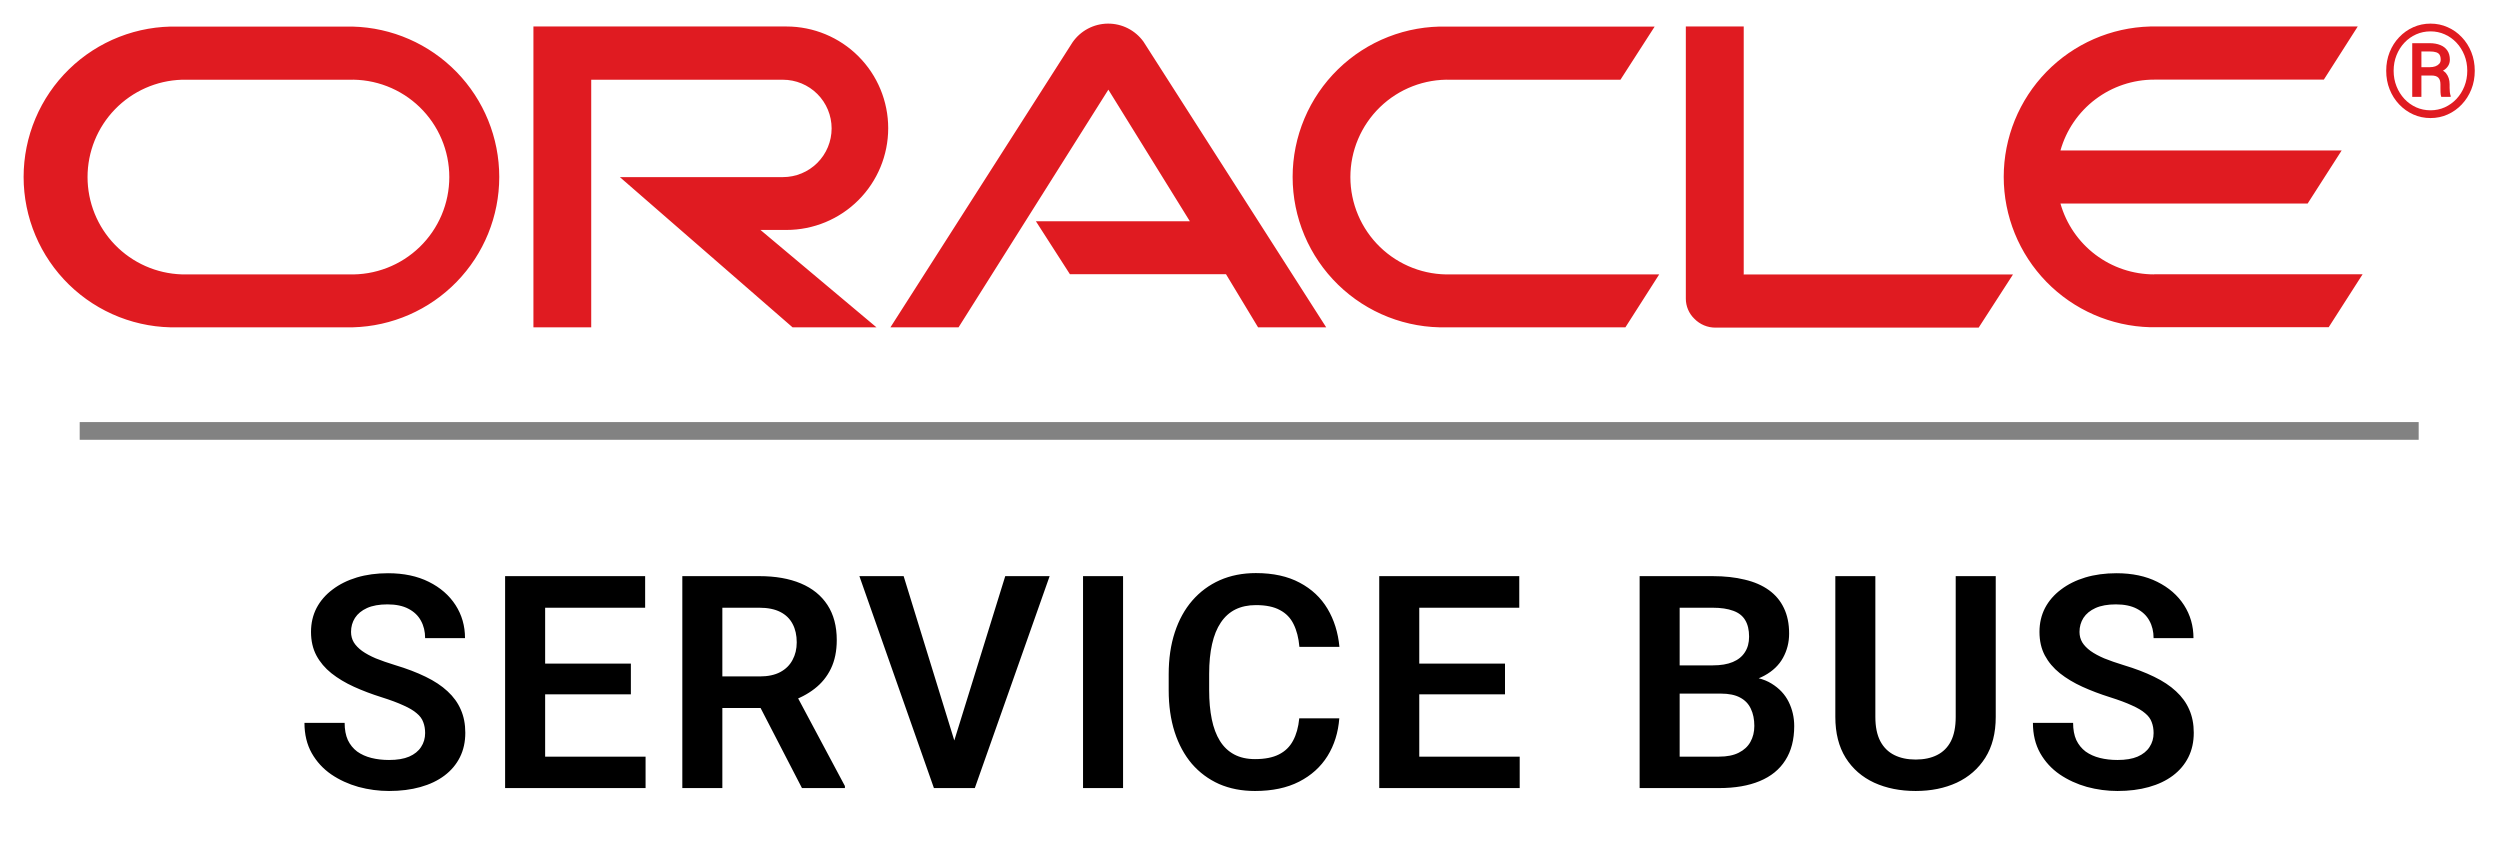
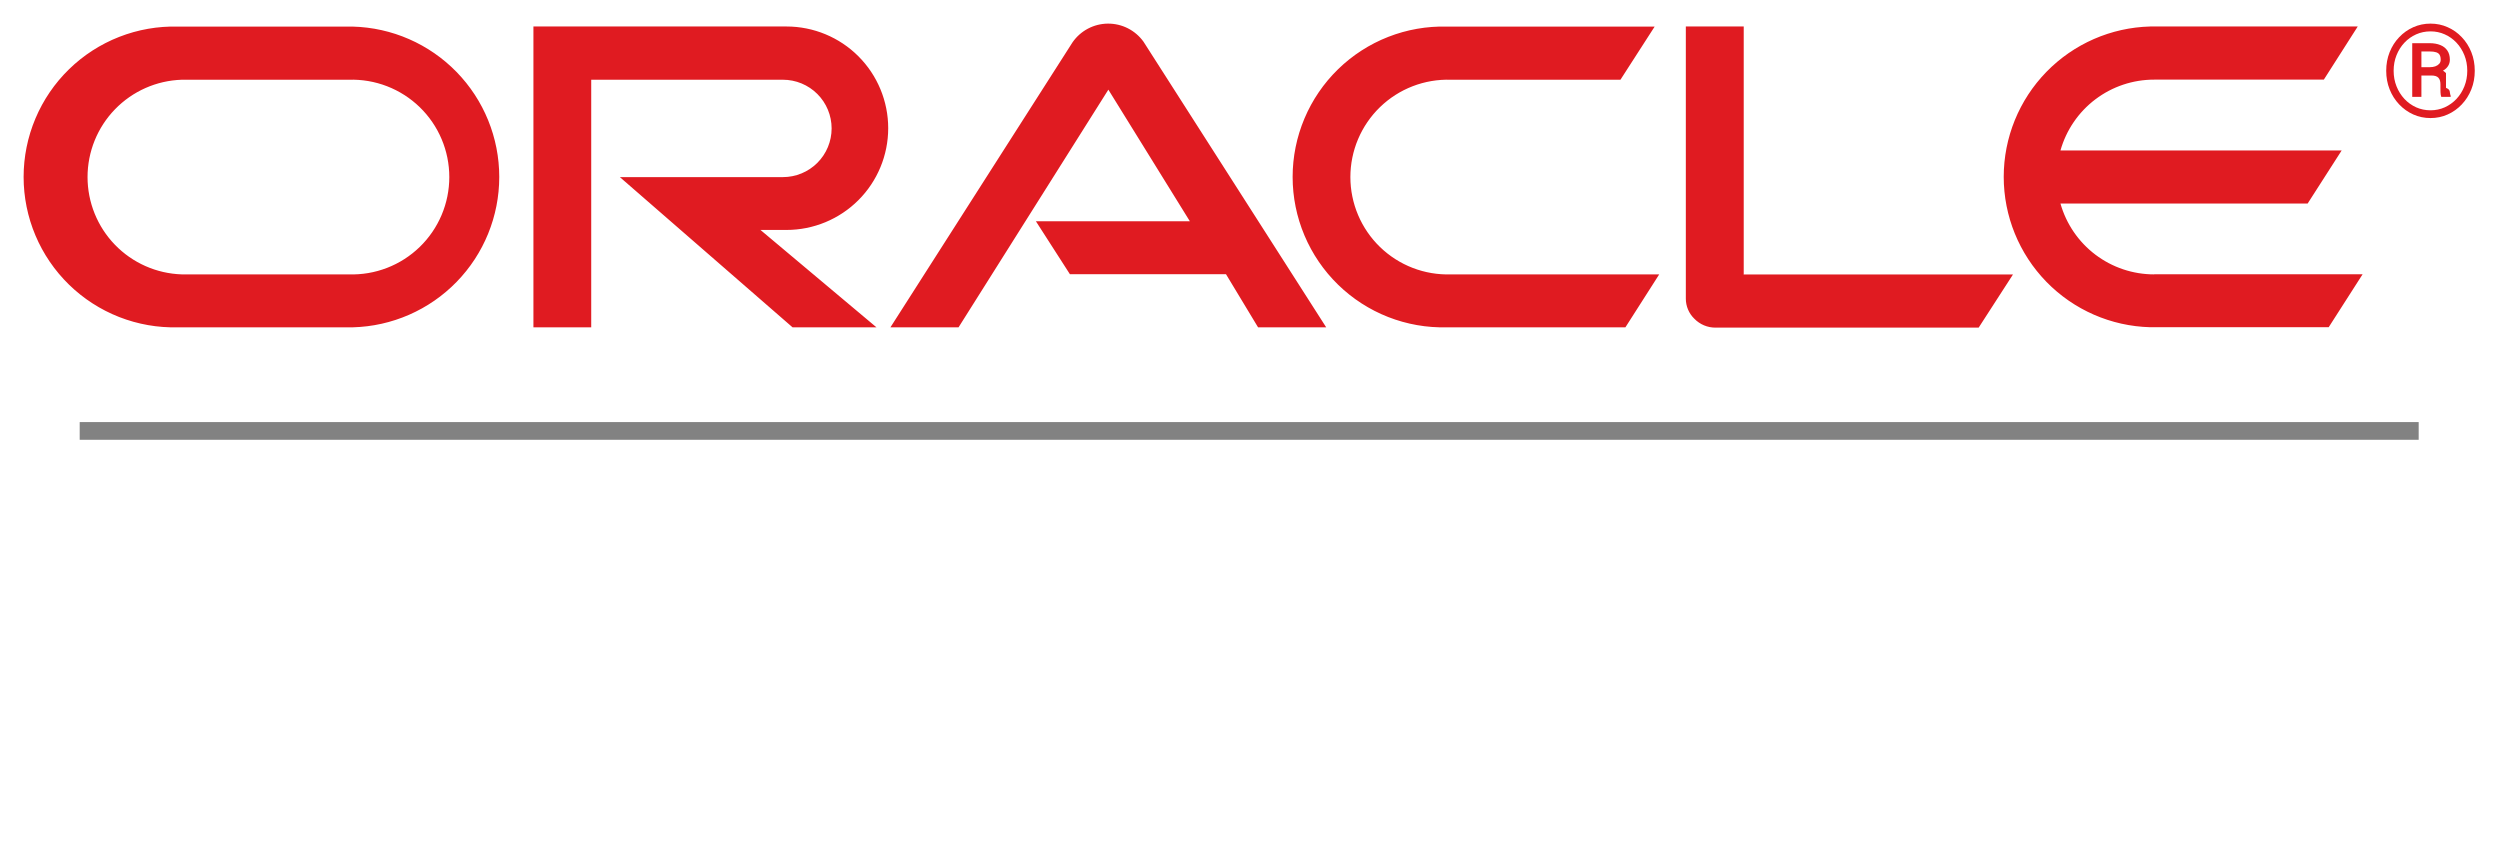
<svg xmlns="http://www.w3.org/2000/svg" width="847" height="291" viewBox="0 0 847 291" fill="none">
  <path d="M350.855 74.957H403.119L375.512 30.375L324.757 110.897H301.678L363.407 14.291C364.752 12.363 366.54 10.786 368.621 9.692C370.702 8.597 373.014 8.017 375.365 8C377.716 7.984 380.037 8.53 382.133 9.595C384.229 10.66 386.039 12.211 387.412 14.12L449.313 110.897H426.233L415.362 92.893H362.481L350.958 74.957M590.775 92.893V8.975H571.159V101.158C571.156 102.439 571.412 103.707 571.913 104.886C572.414 106.065 573.149 107.13 574.074 108.016C575.003 108.966 576.112 109.72 577.338 110.232C578.563 110.745 579.879 111.006 581.207 111H670.372L681.997 92.996H590.672M266.458 77.906C275.599 77.906 284.365 74.275 290.828 67.812C297.292 61.348 300.923 52.582 300.923 43.441C300.923 34.3 297.292 25.534 290.828 19.07C284.365 12.607 275.599 8.975 266.458 8.975H180.723V110.897H200.305V27.014H265.257C269.632 27.014 273.828 28.752 276.921 31.846C280.015 34.939 281.753 39.135 281.753 43.51C281.753 47.884 280.015 52.08 276.921 55.173C273.828 58.267 269.632 60.005 265.257 60.005H210.01L268.515 110.897H296.945L257.644 77.906H266.458ZM60.283 110.897H119.508C132.791 110.552 145.413 105.034 154.685 95.518C163.958 86.001 169.147 73.24 169.147 59.953C169.147 46.667 163.958 33.905 154.685 24.389C145.413 14.873 132.791 9.354 119.508 9.01H60.283C53.481 8.833 46.714 10.021 40.379 12.501C34.044 14.982 28.269 18.706 23.396 23.454C18.524 28.202 14.651 33.878 12.007 40.147C9.362 46.415 8 53.15 8 59.953C8 66.757 9.362 73.492 12.007 79.76C14.651 86.029 18.524 91.704 23.396 96.453C28.269 101.2 34.044 104.925 40.379 107.406C46.714 109.886 53.481 111.073 60.283 110.897ZM118.171 92.961H61.586C53.025 92.685 44.907 89.09 38.948 82.937C32.99 76.783 29.659 68.553 29.659 59.988C29.659 51.422 32.99 43.192 38.948 37.039C44.907 30.885 53.025 27.29 61.586 27.014H118.171C122.59 26.872 126.994 27.619 131.119 29.212C135.244 30.805 139.006 33.211 142.183 36.287C145.36 39.363 147.886 43.046 149.611 47.117C151.336 51.189 152.225 55.566 152.225 59.988C152.225 64.41 151.336 68.786 149.611 72.858C147.886 76.93 145.36 80.613 142.183 83.689C139.006 86.765 135.244 89.171 131.119 90.763C126.994 92.356 122.59 93.104 118.171 92.961ZM490.226 110.897H550.686L562.14 92.961H491.563C487.143 93.104 482.74 92.356 478.615 90.763C474.49 89.171 470.727 86.765 467.551 83.689C464.374 80.613 461.848 76.93 460.123 72.858C458.398 68.786 457.509 64.41 457.509 59.988C457.509 55.566 458.398 51.189 460.123 47.117C461.848 43.046 464.374 39.363 467.551 36.287C470.727 33.211 474.49 30.805 478.615 29.212C482.74 27.619 487.143 26.872 491.563 27.014H549.005L560.597 9.01H490.226C483.424 8.833 476.657 10.021 470.322 12.501C463.986 14.982 458.212 18.706 453.339 23.454C448.467 28.202 444.594 33.878 441.95 40.147C439.305 46.415 437.943 53.15 437.943 59.953C437.943 66.757 439.305 73.492 441.95 79.76C444.594 86.029 448.467 91.704 453.339 96.453C458.212 101.2 463.986 104.925 470.322 107.406C476.657 109.886 483.424 111.073 490.226 110.897ZM729.837 92.961C722.652 92.964 715.662 90.621 709.93 86.288C704.199 81.955 700.038 75.869 698.081 68.956H781.827L793.35 50.986H698.081C700.033 44.069 704.192 37.98 709.925 33.646C715.658 29.312 722.651 26.971 729.837 26.98H787.314L798.802 8.975H728.5C715.217 9.32 702.595 14.839 693.323 24.355C684.05 33.871 678.861 46.632 678.861 59.919C678.861 73.206 684.05 85.967 693.323 95.483C702.595 105 715.217 110.518 728.5 110.863H788.96L800.448 92.927H729.803" fill="#E01B21" />
-   <path d="M823.966 25.583H819.421L819.378 22.759H823.269C823.917 22.759 824.516 22.667 825.066 22.481C825.615 22.282 826.059 21.996 826.398 21.626C826.736 21.255 826.905 20.799 826.905 20.257C826.905 19.544 826.785 18.988 826.545 18.588C826.32 18.189 825.932 17.897 825.383 17.711C824.833 17.526 824.093 17.433 823.163 17.433H820.372V32.813H817.264V14.631H823.163C824.558 14.631 825.77 14.845 826.799 15.273C827.828 15.686 828.617 16.307 829.167 17.134C829.731 17.961 830.013 18.988 830.013 20.214C830.013 20.984 829.829 21.668 829.463 22.267C829.111 22.866 828.596 23.38 827.92 23.808C827.243 24.235 826.405 24.585 825.404 24.856C825.362 24.856 825.312 24.905 825.256 25.005C825.214 25.091 825.171 25.134 825.129 25.134C824.889 25.276 824.734 25.383 824.664 25.454C824.608 25.512 824.544 25.547 824.474 25.561C824.417 25.576 824.248 25.583 823.966 25.583ZM823.755 25.583L824.199 23.294C826.398 23.294 827.899 23.793 828.702 24.791C829.519 25.79 829.928 27.045 829.928 28.556V29.754C829.928 30.282 829.956 30.788 830.013 31.273C830.069 31.743 830.161 32.143 830.288 32.471V32.813H827.095C826.954 32.442 826.87 31.914 826.841 31.23C826.827 30.546 826.82 30.046 826.82 29.733V28.578C826.82 27.565 826.588 26.816 826.123 26.332C825.658 25.832 824.868 25.583 823.755 25.583ZM810.964 23.979C810.964 25.861 811.288 27.615 811.937 29.241C812.585 30.866 813.48 32.292 814.622 33.519C815.763 34.731 817.088 35.679 818.596 36.364C820.104 37.034 821.725 37.369 823.459 37.369C825.178 37.369 826.785 37.034 828.279 36.364C829.787 35.679 831.112 34.731 832.254 33.519C833.395 32.292 834.29 30.866 834.939 29.241C835.587 27.615 835.911 25.861 835.911 23.979C835.911 22.082 835.587 20.328 834.939 18.717C834.29 17.091 833.395 15.672 832.254 14.46C831.112 13.248 829.787 12.307 828.279 11.636C826.785 10.966 825.178 10.631 823.459 10.631C821.725 10.631 820.104 10.966 818.596 11.636C817.088 12.307 815.763 13.248 814.622 14.46C813.48 15.672 812.585 17.091 811.937 18.717C811.288 20.328 810.964 22.082 810.964 23.979ZM808.448 23.979C808.448 21.711 808.836 19.608 809.611 17.668C810.386 15.729 811.464 14.039 812.846 12.599C814.227 11.144 815.82 10.018 817.624 9.219C819.442 8.406 821.387 8 823.459 8C825.531 8 827.469 8.406 829.273 9.219C831.091 10.018 832.684 11.144 834.051 12.599C835.432 14.039 836.51 15.729 837.285 17.668C838.061 19.608 838.448 21.711 838.448 23.979C838.448 26.246 838.061 28.349 837.285 30.289C836.51 32.228 835.432 33.925 834.051 35.38C832.684 36.834 831.091 37.968 829.273 38.781C827.469 39.594 825.531 40 823.459 40C821.387 40 819.442 39.594 817.624 38.781C815.82 37.968 814.227 36.834 812.846 35.38C811.464 33.925 810.386 32.228 809.611 30.289C808.836 28.349 808.448 26.246 808.448 23.979Z" fill="#E01B21" />
+   <path d="M823.966 25.583H819.421L819.378 22.759H823.269C823.917 22.759 824.516 22.667 825.066 22.481C825.615 22.282 826.059 21.996 826.398 21.626C826.736 21.255 826.905 20.799 826.905 20.257C826.905 19.544 826.785 18.988 826.545 18.588C826.32 18.189 825.932 17.897 825.383 17.711C824.833 17.526 824.093 17.433 823.163 17.433H820.372V32.813H817.264V14.631H823.163C824.558 14.631 825.77 14.845 826.799 15.273C827.828 15.686 828.617 16.307 829.167 17.134C829.731 17.961 830.013 18.988 830.013 20.214C830.013 20.984 829.829 21.668 829.463 22.267C829.111 22.866 828.596 23.38 827.92 23.808C827.243 24.235 826.405 24.585 825.404 24.856C825.362 24.856 825.312 24.905 825.256 25.005C825.214 25.091 825.171 25.134 825.129 25.134C824.889 25.276 824.734 25.383 824.664 25.454C824.608 25.512 824.544 25.547 824.474 25.561C824.417 25.576 824.248 25.583 823.966 25.583ZM823.755 25.583L824.199 23.294C826.398 23.294 827.899 23.793 828.702 24.791V29.754C829.928 30.282 829.956 30.788 830.013 31.273C830.069 31.743 830.161 32.143 830.288 32.471V32.813H827.095C826.954 32.442 826.87 31.914 826.841 31.23C826.827 30.546 826.82 30.046 826.82 29.733V28.578C826.82 27.565 826.588 26.816 826.123 26.332C825.658 25.832 824.868 25.583 823.755 25.583ZM810.964 23.979C810.964 25.861 811.288 27.615 811.937 29.241C812.585 30.866 813.48 32.292 814.622 33.519C815.763 34.731 817.088 35.679 818.596 36.364C820.104 37.034 821.725 37.369 823.459 37.369C825.178 37.369 826.785 37.034 828.279 36.364C829.787 35.679 831.112 34.731 832.254 33.519C833.395 32.292 834.29 30.866 834.939 29.241C835.587 27.615 835.911 25.861 835.911 23.979C835.911 22.082 835.587 20.328 834.939 18.717C834.29 17.091 833.395 15.672 832.254 14.46C831.112 13.248 829.787 12.307 828.279 11.636C826.785 10.966 825.178 10.631 823.459 10.631C821.725 10.631 820.104 10.966 818.596 11.636C817.088 12.307 815.763 13.248 814.622 14.46C813.48 15.672 812.585 17.091 811.937 18.717C811.288 20.328 810.964 22.082 810.964 23.979ZM808.448 23.979C808.448 21.711 808.836 19.608 809.611 17.668C810.386 15.729 811.464 14.039 812.846 12.599C814.227 11.144 815.82 10.018 817.624 9.219C819.442 8.406 821.387 8 823.459 8C825.531 8 827.469 8.406 829.273 9.219C831.091 10.018 832.684 11.144 834.051 12.599C835.432 14.039 836.51 15.729 837.285 17.668C838.061 19.608 838.448 21.711 838.448 23.979C838.448 26.246 838.061 28.349 837.285 30.289C836.51 32.228 835.432 33.925 834.051 35.38C832.684 36.834 831.091 37.968 829.273 38.781C827.469 39.594 825.531 40 823.459 40C821.387 40 819.442 39.594 817.624 38.781C815.82 37.968 814.227 36.834 812.846 35.38C811.464 33.925 810.386 32.228 809.611 30.289C808.836 28.349 808.448 26.246 808.448 23.979Z" fill="#E01B21" />
  <rect x="27" y="143" width="792.448" height="6" fill="#828282" />
-   <path d="M144.034 248.358C144.034 246.978 143.82 245.745 143.393 244.66C142.998 243.542 142.259 242.539 141.174 241.651C140.122 240.731 138.626 239.843 136.686 238.988C134.779 238.101 132.313 237.18 129.288 236.227C125.935 235.174 122.812 233.991 119.918 232.676C117.025 231.361 114.477 229.832 112.274 228.089C110.104 226.347 108.411 224.341 107.195 222.073C105.978 219.771 105.37 217.108 105.37 214.083C105.37 211.125 105.995 208.429 107.244 205.996C108.526 203.563 110.335 201.475 112.669 199.732C115.003 197.957 117.748 196.593 120.905 195.639C124.094 194.686 127.612 194.209 131.458 194.209C136.785 194.209 141.387 195.179 145.267 197.119C149.179 199.058 152.204 201.689 154.341 205.009C156.478 208.33 157.547 212.062 157.547 216.204H144.034C144.034 213.968 143.557 211.996 142.604 210.286C141.683 208.576 140.27 207.229 138.363 206.242C136.489 205.256 134.121 204.763 131.261 204.763C128.499 204.763 126.198 205.174 124.357 205.996C122.549 206.818 121.184 207.935 120.264 209.349C119.376 210.763 118.932 212.341 118.932 214.083C118.932 215.399 119.244 216.582 119.869 217.634C120.494 218.653 121.431 219.623 122.68 220.544C123.929 221.432 125.475 222.27 127.316 223.059C129.19 223.815 131.36 224.571 133.826 225.328C137.771 226.511 141.223 227.826 144.182 229.273C147.174 230.72 149.656 232.363 151.629 234.205C153.634 236.046 155.13 238.117 156.117 240.418C157.136 242.72 157.645 245.334 157.645 248.26C157.645 251.35 157.037 254.112 155.821 256.545C154.604 258.978 152.862 261.049 150.593 262.759C148.325 264.468 145.596 265.767 142.407 266.655C139.25 267.542 135.716 267.986 131.804 267.986C128.319 267.986 124.866 267.526 121.447 266.605C118.061 265.652 114.987 264.238 112.225 262.364C109.463 260.457 107.26 258.057 105.617 255.164C103.973 252.238 103.151 248.819 103.151 244.906H116.762C116.762 247.175 117.124 249.115 117.847 250.726C118.603 252.304 119.655 253.602 121.003 254.622C122.384 255.608 123.995 256.331 125.836 256.792C127.677 257.252 129.667 257.482 131.804 257.482C134.565 257.482 136.834 257.104 138.609 256.348C140.418 255.559 141.766 254.474 142.653 253.093C143.574 251.712 144.034 250.134 144.034 248.358ZM218.721 256.348V267H180.55V256.348H218.721ZM184.693 195.195V267H171.13V195.195H184.693ZM213.74 224.834V235.24H180.55V224.834H213.74ZM218.573 195.195V205.897H180.55V195.195H218.573ZM231.17 195.195H257.259C262.716 195.195 267.401 196.017 271.314 197.661C275.226 199.305 278.235 201.738 280.339 204.96C282.443 208.182 283.495 212.144 283.495 216.845C283.495 220.56 282.837 223.782 281.522 226.511C280.207 229.24 278.35 231.525 275.95 233.366C273.582 235.207 270.788 236.654 267.566 237.706L263.325 239.876H240.294L240.195 229.174H257.407C260.201 229.174 262.519 228.681 264.36 227.695C266.201 226.708 267.582 225.344 268.503 223.602C269.456 221.859 269.933 219.87 269.933 217.634C269.933 215.234 269.473 213.163 268.552 211.42C267.632 209.645 266.234 208.281 264.36 207.327C262.486 206.374 260.119 205.897 257.259 205.897H244.732V267H231.17V195.195ZM271.708 267L255.089 234.846L269.44 234.796L286.257 266.31V267H271.708ZM322.674 252.945L340.576 195.195H355.617L330.269 267H320.257L322.674 252.945ZM306.153 195.195L323.956 252.945L326.521 267H316.411L291.161 195.195H306.153ZM380.494 195.195V267H366.932V195.195H380.494ZM440.189 243.377H453.751C453.389 248.178 452.058 252.435 449.756 256.15C447.455 259.833 444.249 262.726 440.14 264.83C436.03 266.934 431.049 267.986 425.197 267.986C420.693 267.986 416.632 267.197 413.016 265.619C409.432 264.008 406.358 261.723 403.793 258.764C401.262 255.772 399.322 252.189 397.974 248.013C396.626 243.805 395.952 239.087 395.952 233.859V228.385C395.952 223.158 396.643 218.44 398.023 214.231C399.404 210.023 401.377 206.439 403.941 203.48C406.539 200.489 409.646 198.187 413.262 196.576C416.912 194.965 420.988 194.16 425.493 194.16C431.345 194.16 436.293 195.245 440.337 197.415C444.381 199.552 447.521 202.494 449.756 206.242C451.992 209.99 453.34 214.297 453.8 219.163H440.238C439.975 216.138 439.318 213.574 438.266 211.47C437.246 209.366 435.701 207.771 433.63 206.686C431.591 205.568 428.879 205.009 425.493 205.009C422.862 205.009 420.545 205.502 418.539 206.489C416.566 207.475 414.923 208.955 413.607 210.927C412.292 212.867 411.306 215.3 410.648 218.226C409.991 221.119 409.662 224.473 409.662 228.287V233.859C409.662 237.509 409.958 240.78 410.55 243.673C411.142 246.567 412.062 249.016 413.312 251.021C414.561 253.027 416.172 254.556 418.145 255.608C420.117 256.66 422.468 257.186 425.197 257.186C428.517 257.186 431.213 256.66 433.285 255.608C435.389 254.556 436.983 253.011 438.068 250.972C439.186 248.934 439.893 246.402 440.189 243.377ZM514.876 256.348V267H476.705V256.348H514.876ZM480.847 195.195V267H467.285V195.195H480.847ZM509.895 224.834V235.24H476.705V224.834H509.895ZM514.728 195.195V205.897H476.705V195.195H514.728ZM583.025 234.994H564.679L564.581 225.426H580.313C583.009 225.426 585.261 225.048 587.069 224.292C588.877 223.536 590.242 222.434 591.162 220.988C592.116 219.541 592.592 217.782 592.592 215.711C592.592 213.41 592.149 211.535 591.261 210.089C590.406 208.642 589.058 207.59 587.217 206.933C585.376 206.242 583.041 205.897 580.214 205.897H569.068V267H555.506V195.195H580.214C584.291 195.195 587.924 195.59 591.113 196.379C594.335 197.135 597.064 198.319 599.299 199.93C601.535 201.541 603.228 203.563 604.379 205.996C605.563 208.429 606.154 211.322 606.154 214.675C606.154 217.634 605.464 220.363 604.083 222.862C602.735 225.328 600.647 227.333 597.82 228.878C595.025 230.424 591.475 231.311 587.168 231.542L583.025 234.994ZM582.433 267H560.685L566.356 256.348H582.433C585.129 256.348 587.348 255.904 589.091 255.016C590.866 254.128 592.181 252.912 593.036 251.367C593.924 249.789 594.368 247.98 594.368 245.942C594.368 243.706 593.973 241.766 593.184 240.123C592.428 238.479 591.212 237.213 589.535 236.325C587.891 235.438 585.721 234.994 583.025 234.994H568.921L569.019 225.426H586.97L590.077 229.125C594.22 229.158 597.59 229.98 600.187 231.591C602.817 233.202 604.757 235.273 606.006 237.805C607.256 240.336 607.88 243.065 607.88 245.991C607.88 250.594 606.878 254.457 604.872 257.581C602.9 260.704 600.006 263.055 596.193 264.633C592.412 266.211 587.825 267 582.433 267ZM662.594 195.195H676.156V242.884C676.156 248.375 674.973 252.994 672.605 256.742C670.238 260.457 667.016 263.268 662.939 265.175C658.863 267.049 654.227 267.986 649.032 267.986C643.772 267.986 639.087 267.049 634.977 265.175C630.867 263.268 627.645 260.457 625.311 256.742C622.977 252.994 621.809 248.375 621.809 242.884V195.195H635.371V242.884C635.371 246.238 635.93 248.983 637.048 251.12C638.166 253.224 639.744 254.786 641.783 255.805C643.821 256.824 646.238 257.334 649.032 257.334C651.86 257.334 654.276 256.824 656.282 255.805C658.32 254.786 659.882 253.224 660.967 251.12C662.052 248.983 662.594 246.238 662.594 242.884V195.195ZM729.637 248.358C729.637 246.978 729.423 245.745 728.996 244.66C728.601 243.542 727.861 242.539 726.776 241.651C725.724 240.731 724.228 239.843 722.289 238.988C720.382 238.101 717.916 237.18 714.891 236.227C711.538 235.174 708.414 233.991 705.521 232.676C702.628 231.361 700.08 229.832 697.877 228.089C695.707 226.347 694.014 224.341 692.797 222.073C691.581 219.771 690.973 217.108 690.973 214.083C690.973 211.125 691.597 208.429 692.847 205.996C694.129 203.563 695.937 201.475 698.272 199.732C700.606 197.957 703.351 196.593 706.507 195.639C709.697 194.686 713.214 194.209 717.061 194.209C722.387 194.209 726.99 195.179 730.87 197.119C734.782 199.058 737.807 201.689 739.944 205.009C742.081 208.33 743.15 212.062 743.15 216.204H729.637C729.637 213.968 729.16 211.996 728.207 210.286C727.286 208.576 725.872 207.229 723.965 206.242C722.091 205.256 719.724 204.763 716.864 204.763C714.102 204.763 711.801 205.174 709.96 205.996C708.151 206.818 706.787 207.935 705.866 209.349C704.979 210.763 704.535 212.341 704.535 214.083C704.535 215.399 704.847 216.582 705.472 217.634C706.096 218.653 707.033 219.623 708.283 220.544C709.532 221.432 711.077 222.27 712.919 223.059C714.793 223.815 716.963 224.571 719.428 225.328C723.374 226.511 726.826 227.826 729.785 229.273C732.777 230.72 735.259 232.363 737.232 234.205C739.237 236.046 740.733 238.117 741.719 240.418C742.739 242.72 743.248 245.334 743.248 248.26C743.248 251.35 742.64 254.112 741.423 256.545C740.207 258.978 738.464 261.049 736.196 262.759C733.927 264.468 731.199 265.767 728.009 266.655C724.853 267.542 721.319 267.986 717.406 267.986C713.921 267.986 710.469 267.526 707.05 266.605C703.664 265.652 700.589 264.238 697.828 262.364C695.066 260.457 692.863 258.057 691.219 255.164C689.575 252.238 688.754 248.819 688.754 244.906H702.365C702.365 247.175 702.727 249.115 703.45 250.726C704.206 252.304 705.258 253.602 706.606 254.622C707.987 255.608 709.598 256.331 711.439 256.792C713.28 257.252 715.269 257.482 717.406 257.482C720.168 257.482 722.437 257.104 724.212 256.348C726.02 255.559 727.368 254.474 728.256 253.093C729.177 251.712 729.637 250.134 729.637 248.358Z" fill="black" />
</svg>